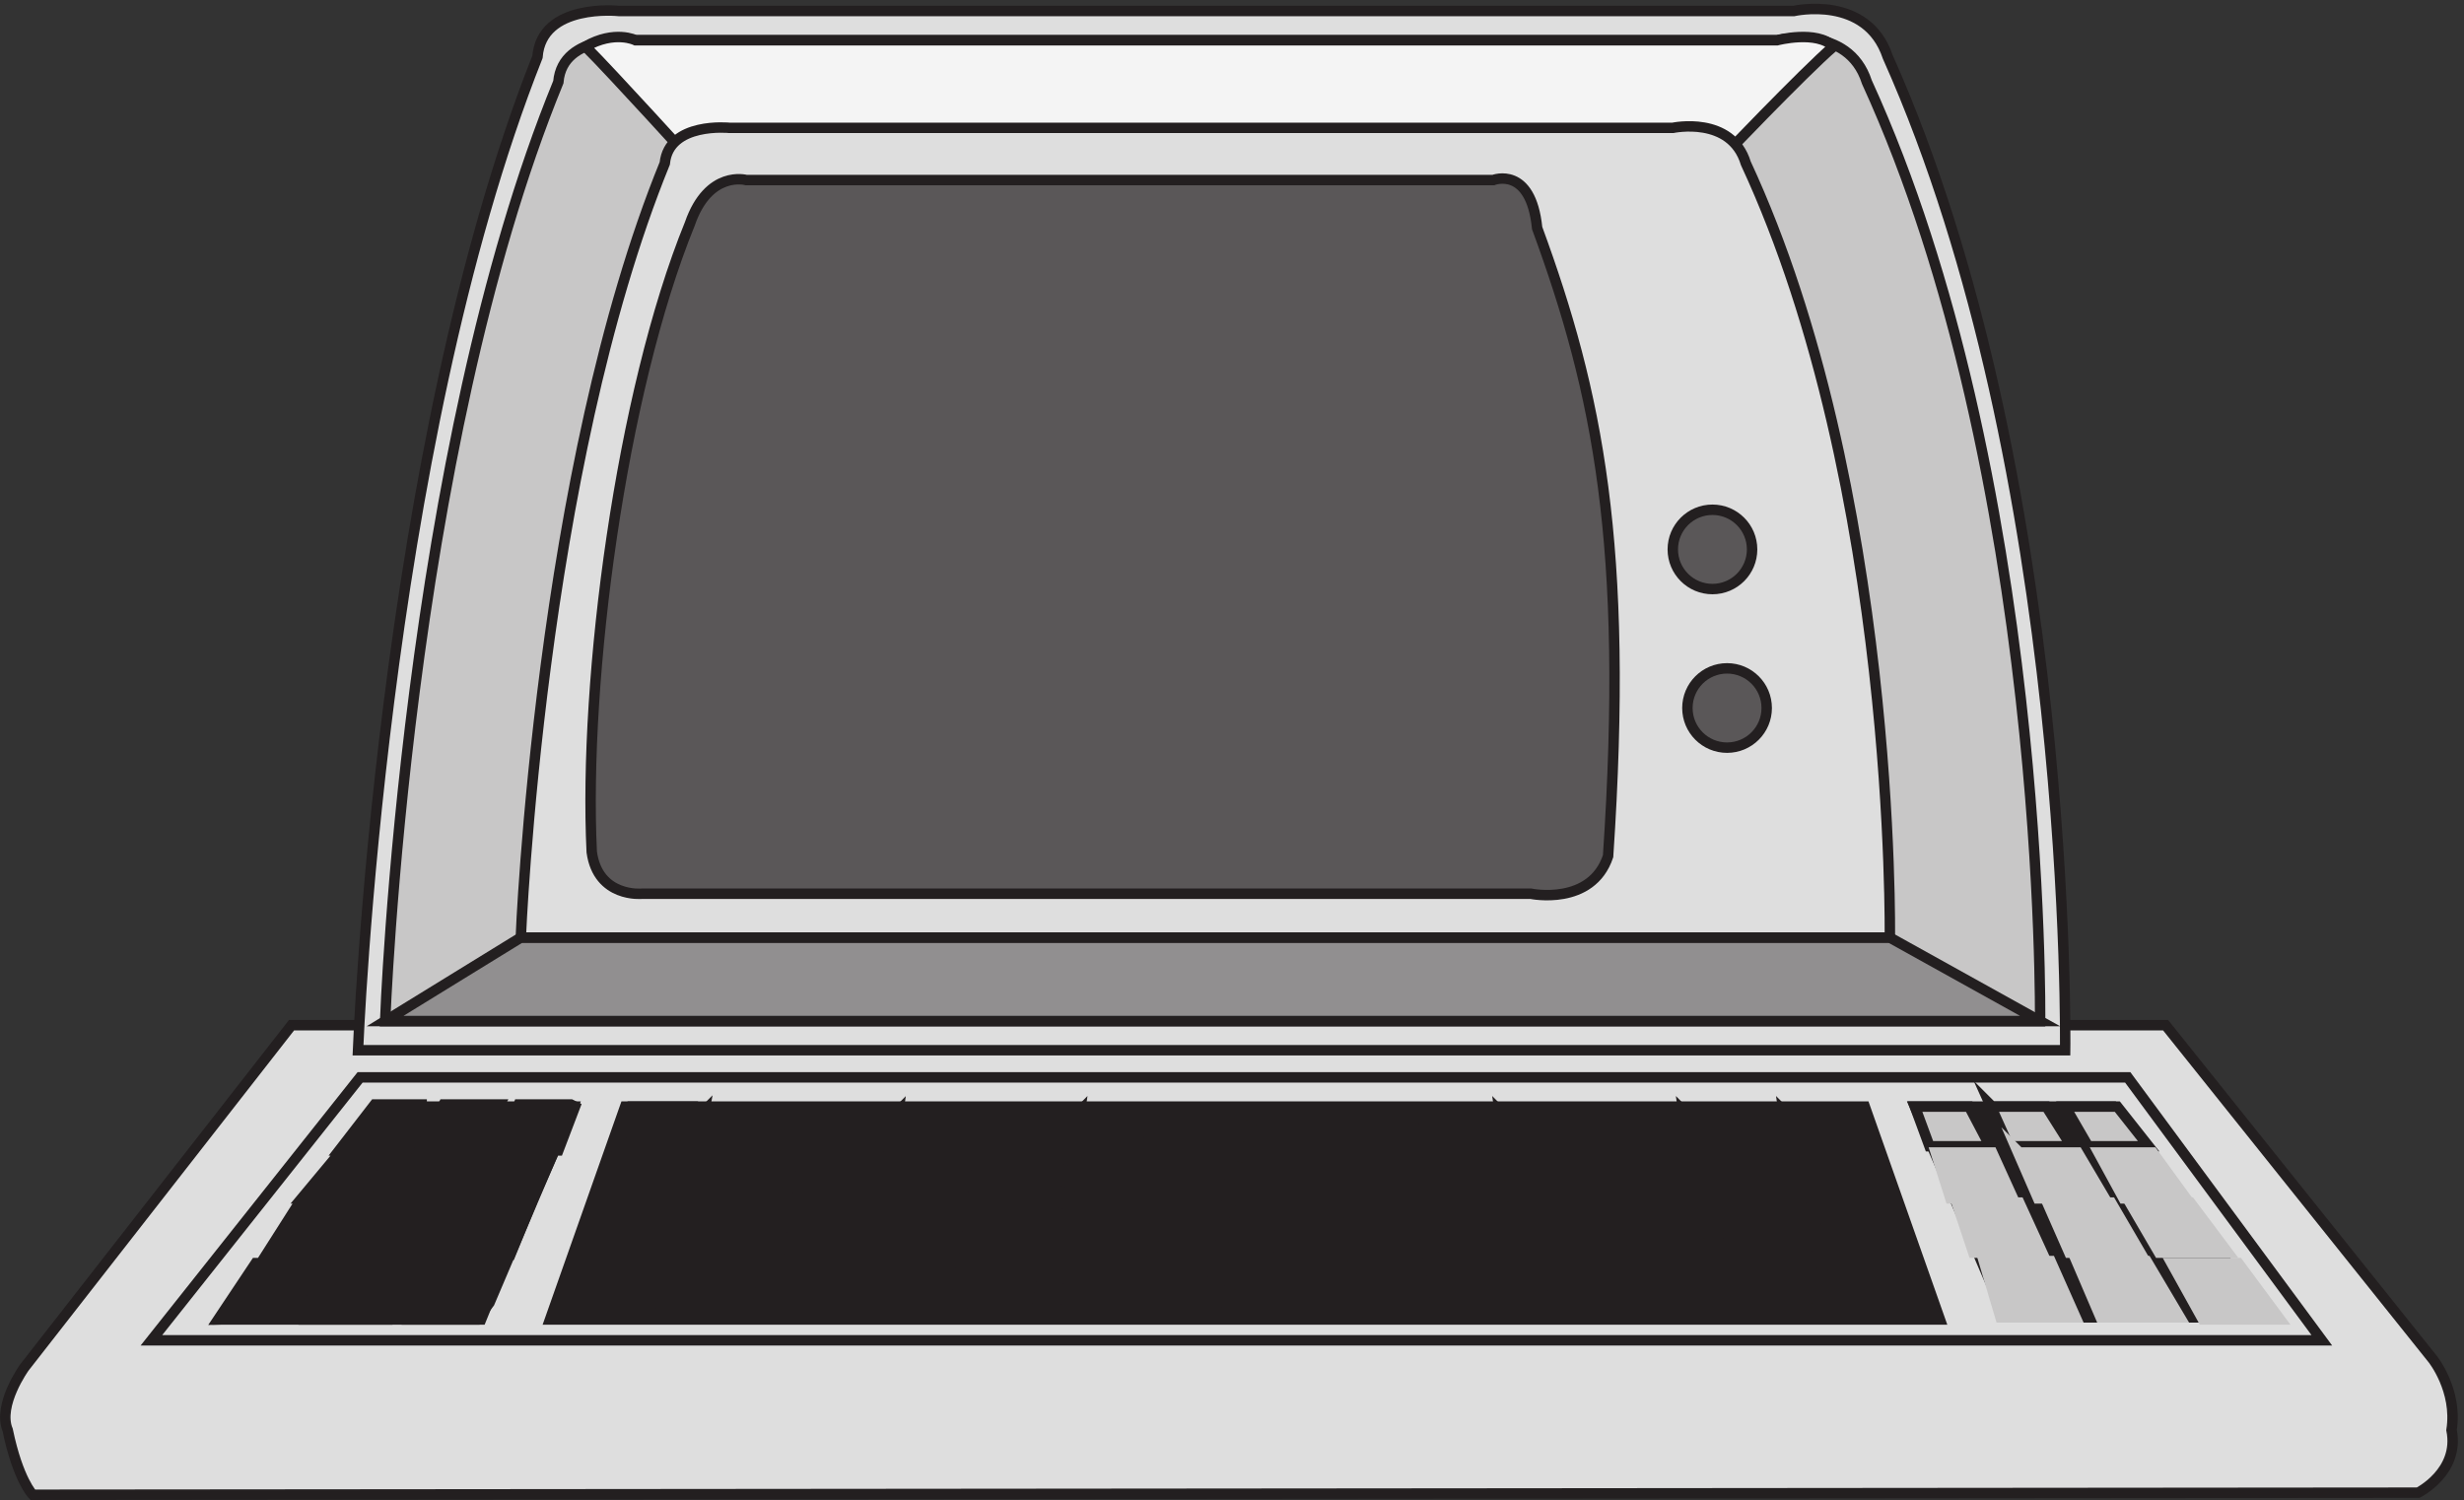
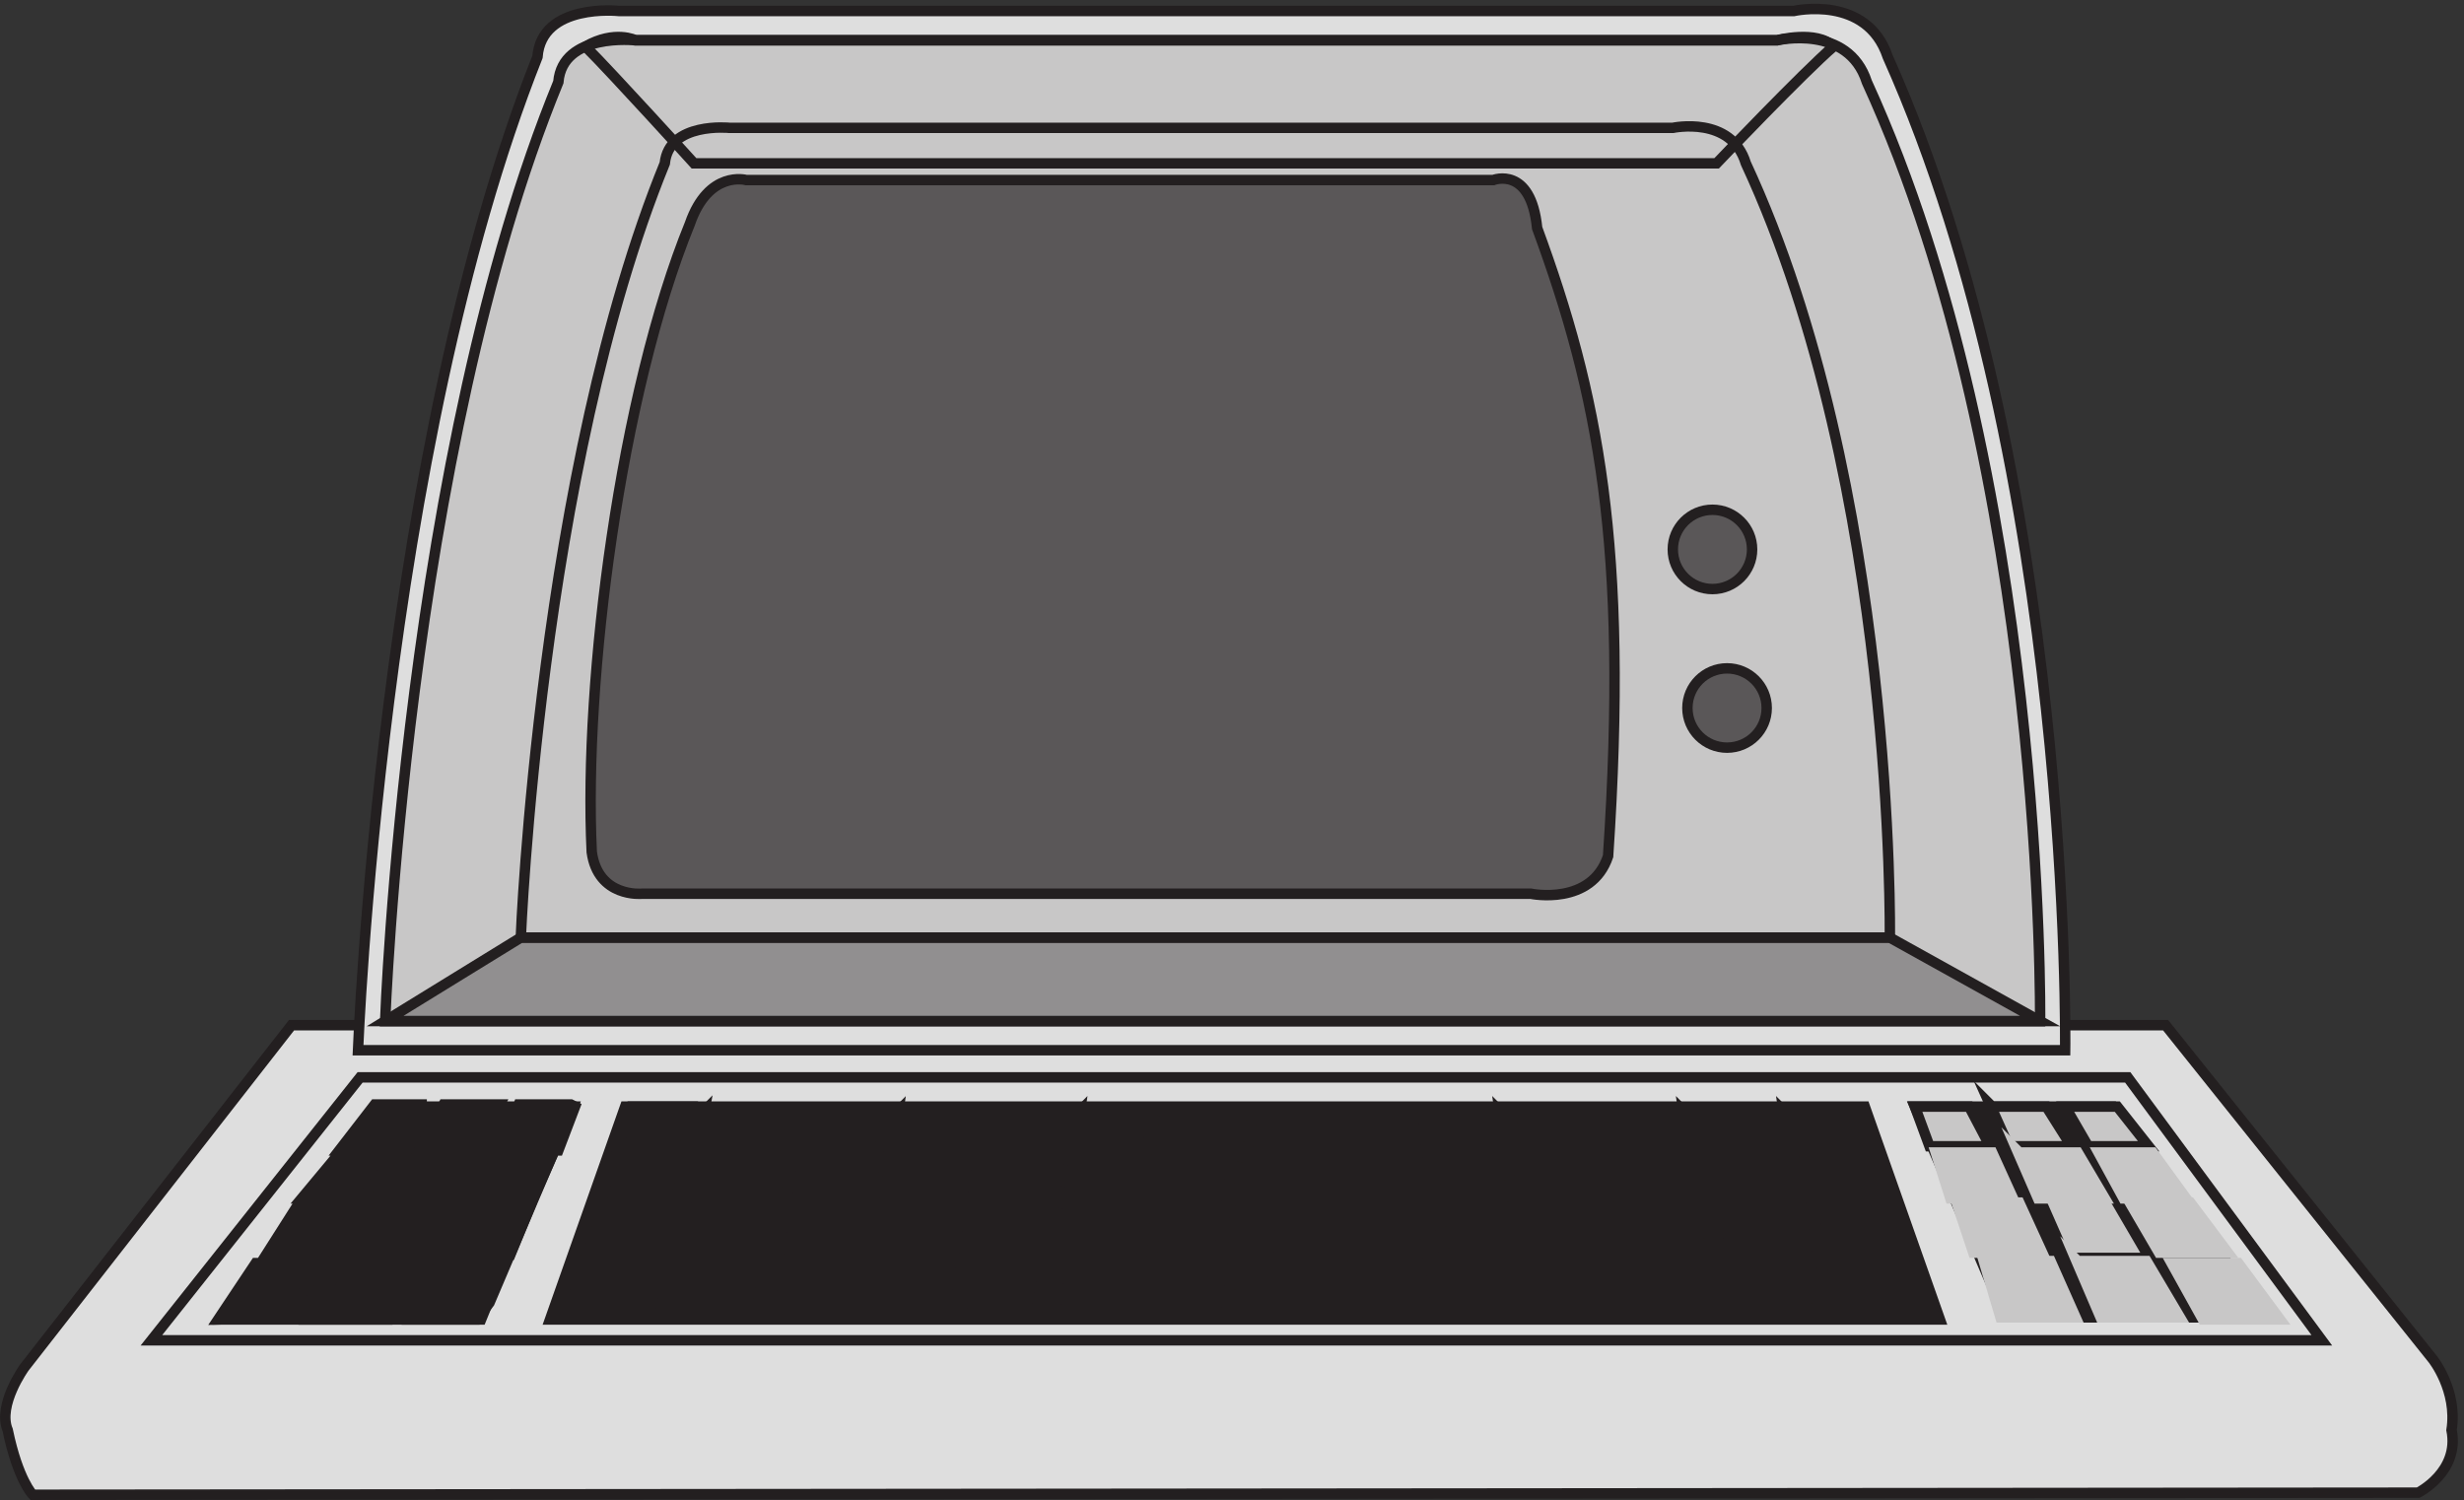
<svg xmlns="http://www.w3.org/2000/svg" xml:space="preserve" width="235.54" height="143.395">
  <rect width="100%" height="100%" fill="#333333" stroke="none" />
  <path d="m209.051 341.215-192-246s-19.5-27-12-45c7.5-36 18-46.5 18-46.5l1714.499 1.5s30 15 24 45c4.5 28.5-13.5 51-13.5 51l-192 240H209.051" style="fill:#dedede;fill-opacity:1;fill-rule:evenodd;stroke:none" transform="matrix(.133 0 0 -.133 .063 143.39)" />
  <path d="m209.051 341.215-192-246s-19.5-27-12-45c7.5-36 18-46.5 18-46.5l1714.499 1.5s30 15 24 45c4.5 28.5-13.5 51-13.5 51l-192 240z" style="fill:none;stroke:#231f20;stroke-width:7.5;stroke-linecap:butt;stroke-linejoin:miter;stroke-miterlimit:10;stroke-dasharray:none;stroke-opacity:1" transform="matrix(.133 0 0 -.133 .063 143.39)" />
  <path d="M1581.33 114.715h87l-139.5 189H258.332l-150-189H1587.33Z" style="fill:none;stroke:#231f20;stroke-width:7.5;stroke-linecap:butt;stroke-linejoin:miter;stroke-miterlimit:10;stroke-dasharray:none;stroke-opacity:1" transform="matrix(.133 0 0 -.133 .063 143.39)" />
  <path d="m1375.83 282.715 60-139.5 9-12h184.5l-111 151.5h-142.5" style="fill:#231f20;fill-opacity:1;fill-rule:evenodd;stroke:none" transform="matrix(.133 0 0 -.133 .063 143.39)" />
  <path d="m1375.83 282.715 60-139.5 9-12h184.5l-111 151.5z" style="fill:none;stroke:#231f20;stroke-width:7.5;stroke-linecap:butt;stroke-linejoin:miter;stroke-miterlimit:10;stroke-dasharray:none;stroke-opacity:1" transform="matrix(.133 0 0 -.133 .063 143.39)" />
  <path d="m411.332 282.715-60-141-9-12h-183l109.5 153h142.5" style="fill:#231f20;fill-opacity:1;fill-rule:evenodd;stroke:none" transform="matrix(.133 0 0 -.133 .063 143.39)" />
  <path d="m411.332 282.715-60-141-9-12h-183l109.5 153z" style="fill:none;stroke:#231f20;stroke-width:7.5;stroke-linecap:butt;stroke-linejoin:miter;stroke-miterlimit:10;stroke-dasharray:none;stroke-opacity:1" transform="matrix(.133 0 0 -.133 .063 143.39)" />
  <path d="m1393.83 129.715-54 153H448.832l-54-153h998.998" style="fill:#231f20;fill-opacity:1;fill-rule:evenodd;stroke:none" transform="matrix(.133 0 0 -.133 .063 143.39)" />
  <path d="m1393.83 129.715-54 153H448.832l-54-153zm-983.998 154.5h-37.5l-13.5-33h42l12 31.5zm-51 0-16.5-33h-42l18 33zm-54 0-22.5-33h-39l25.5 33h37.5zm88.5-40.5h-37.5l-16.5-27h43.5l12 27zm-58.5 0h-40.5l-18-27h46.5l13.5 27zm-75-27 21 27h-42l-22.5-27h46.5zm-25.5-40.5 21 33h-43.5l-21-33h45zm84 33h-46.5l-21-33h51l18 33zm60 0h-43.5l-13.5-33h45l13.5 33zm-15-39h-48l-21-40.5h51l16.5 40.5zm-64.5 0h-52.5l-25.5-40.5h58.5l21 40.5zm-67.5 0h-48l-27-40.5 48 1.5 28.5 39z" style="fill:none;stroke:#231f20;stroke-width:7.5;stroke-linecap:butt;stroke-linejoin:miter;stroke-miterlimit:10;stroke-dasharray:none;stroke-opacity:1" transform="matrix(.133 0 0 -.133 .063 143.39)" />
  <path d="m645.332 279.715-4.5-33h55.5l4.5 31.5h-57zm-6-37.5-4.5-33h55.5l4.5 33h-57zm-7.5-37.5-3-33h55.5l4.5 33zm-6-37.5-4.5-33h57l4.5 33zm-49.5 112.5-4.5-33h58.5l6 31.5h-60zm-7.5-37.5-4.5-33h58.5l6 33h-61.5zm-6-37.5-4.5-33h63l6 33h-66zm-6-37.5-4.5-33h63l4.5 33h-64.5zm-51 112.5-6-33h63l6 31.5h-64.5zm-9-37.5-4.5-33h63l6 33zm-6-37.5-4.5-33h63l6 33zm-4.5-37.5-4.5-33h61.5l6 33h-64.5zm-1.5 37.5-10.5-70.5h-75l24 70.5zm12 78-12-73.5h-55.5l24 73.5zm214.5-3-3-33h52.5l4.5 31.5h-54zm-4.5-37.5-3-33h52.5l4.5 33zm-7.5-37.5-4.5-33h55.5l4.5 33zm-4.5-37.5-4.5-33h54l6 33h-57zm81 112.5-4.5-31.5h52.5l4.5 30h-54zm-4.5-37.5-4.5-33h51l6 33h-54zm-4.5-37.5-3-33h48l4.5 33zm-6-40.5-3-31.5h46.5l4.5 31.5zm382.498 115.5 4.5-31.5h-58.5l-4.5 30h58.5zm6-37.5 4.5-33h-57l-6 33zm6-37.5 4.5-33h-57l-6 33h60zm6-37.5 4.5-34.5h-55.5l-4.5 34.5h57zm48 112.5 4.5-31.5h-58.5l-4.5 30h60zm10.5-37.5 4.5-33h-60l-4.5 33zm6-37.5 4.5-33h-63l-6 33zm6-37.5 4.5-34.5h-63l-6 34.5zm49.5 112.5 4.5-31.5h-63l-6 30h66zm6-37.5 4.5-33h-63l-4.5 33h64.5zm7.5-37.5 4.5-33h-63l-4.5 33h64.5zm6-37.5 6-34.5h-63l-6 34.5h64.5zm3 37.5 10.5-70.5h75l-25.5 70.5zm-12 75 10.5-70.5h57l-25.5 70.5h-43.5zm-214.5 0 4.5-31.5h-52.5l-4.5 30h54zm6-37.5 4.5-33h-54l-4.5 33h55.5zm6-37.5 3-33h-54l-4.5 33zm6-37.5 3-34.5h-54l-4.5 34.5zm-81 112.5 3-31.5h-52.498l-4.5 30h53.998zm4.5-37.5 4.5-33h-52.498l-4.5 33zm3-37.5 4.5-34.5h-49.498l-4.5 34.5h50.998zm6-39 4.5-33h-49.498l-4.5 33h50.998zm-190.498 114-3-31.5h52.5l4.5 30h-54zm-4.5-37.5-3-33h51l4.5 33zm-3-37.5-3-33h48l4.5 33zm-6-40.5-4.5-31.5h48l4.5 31.5h-49.5zm96 40.5h-33l-1.5-33h33zm10.5-33-3 33h34.5l3-33zm-10.5-6v-33h-39l4.5 33zm12 0 1.5-33h36l-3 33zm21 114h-52.5l-4.5-33h60l-4.5 33zm3-37.5h-60l-4.5-33h69l-4.5 31.5z" style="fill:none;stroke:#231f20;stroke-width:7.5;stroke-linecap:butt;stroke-linejoin:miter;stroke-miterlimit:10;stroke-dasharray:none;stroke-opacity:1" transform="matrix(.133 0 0 -.133 .063 143.39)" />
  <path d="M1377.33 282.715h37.5l15-28.5h-43.5l-10.5 28.5h1.5" style="fill:#c8c7c7;fill-opacity:1;fill-rule:evenodd;stroke:none" transform="matrix(.133 0 0 -.133 .063 143.39)" />
  <path d="M1377.33 282.715h37.5l15-28.5h-43.5l-10.5 28.5z" style="fill:none;stroke:#231f20;stroke-width:7.5;stroke-linecap:butt;stroke-linejoin:miter;stroke-miterlimit:10;stroke-dasharray:none;stroke-opacity:1" transform="matrix(.133 0 0 -.133 .063 143.39)" />
  <path d="M1485.33 282.715h36l22.5-28.5h-43.5l-16.5 28.5h1.5" style="fill:#c8c7c7;fill-opacity:1;fill-rule:evenodd;stroke:none" transform="matrix(.133 0 0 -.133 .063 143.39)" />
  <path d="M1485.33 282.715h36l22.5-28.5h-43.5l-16.5 28.5z" style="fill:none;stroke:#231f20;stroke-width:7.5;stroke-linecap:butt;stroke-linejoin:miter;stroke-miterlimit:10;stroke-dasharray:none;stroke-opacity:1" transform="matrix(.133 0 0 -.133 .063 143.39)" />
  <path d="M1431.33 282.715h39l18-28.5h-45l-13.5 30 1.5-1.5" style="fill:#c8c7c7;fill-opacity:1;fill-rule:evenodd;stroke:none" transform="matrix(.133 0 0 -.133 .063 143.39)" />
  <path d="M1431.33 282.715h39l18-28.5h-45l-13.5 30z" style="fill:none;stroke:#231f20;stroke-width:7.5;stroke-linecap:butt;stroke-linejoin:miter;stroke-miterlimit:10;stroke-dasharray:none;stroke-opacity:1" transform="matrix(.133 0 0 -.133 .063 143.39)" />
  <path d="M1392.33 249.715h39l15-33h-45l-10.5 33h1.5" style="fill:#c8c7c7;fill-opacity:1;fill-rule:evenodd;stroke:none" transform="matrix(.133 0 0 -.133 .063 143.39)" />
  <path d="M1392.33 249.715h39l15-33h-45l-10.5 33z" style="fill:none;stroke:#c8c7c7;stroke-width:7.5;stroke-linecap:butt;stroke-linejoin:miter;stroke-miterlimit:10;stroke-dasharray:none;stroke-opacity:1" transform="matrix(.133 0 0 -.133 .063 143.39)" />
  <path d="M1509.33 249.715h37.5l24-33h-45l-18 33h1.5" style="fill:#c8c7c7;fill-opacity:1;fill-rule:evenodd;stroke:none" transform="matrix(.133 0 0 -.133 .063 143.39)" />
  <path d="M1509.33 249.715h37.5l24-33h-45l-18 33z" style="fill:none;stroke:#c8c7c7;stroke-width:7.5;stroke-linecap:butt;stroke-linejoin:miter;stroke-miterlimit:10;stroke-dasharray:none;stroke-opacity:1" transform="matrix(.133 0 0 -.133 .063 143.39)" />
  <path d="M1450.83 249.715h42l19.5-33h-48l-15 34.5 1.5-1.5" style="fill:#c8c7c7;fill-opacity:1;fill-rule:evenodd;stroke:none" transform="matrix(.133 0 0 -.133 .063 143.39)" />
  <path d="M1450.83 249.715h42l19.5-33h-48l-15 34.5z" style="fill:none;stroke:#c8c7c7;stroke-width:7.5;stroke-linecap:butt;stroke-linejoin:miter;stroke-miterlimit:10;stroke-dasharray:none;stroke-opacity:1" transform="matrix(.133 0 0 -.133 .063 143.39)" />
  <path d="M1407.33 213.715h43.5l16.5-36h-49.5l-12 36h1.5" style="fill:#c8c7c7;fill-opacity:1;fill-rule:evenodd;stroke:none" transform="matrix(.133 0 0 -.133 .063 143.39)" />
  <path d="M1407.33 213.715h43.5l16.5-36h-49.5l-12 36z" style="fill:none;stroke:#c8c7c7;stroke-width:7.5;stroke-linecap:butt;stroke-linejoin:miter;stroke-miterlimit:10;stroke-dasharray:none;stroke-opacity:1" transform="matrix(.133 0 0 -.133 .063 143.39)" />
  <path d="M1531.83 213.715h42l27-36h-49.5l-21 36h1.5" style="fill:#c8c7c7;fill-opacity:1;fill-rule:evenodd;stroke:none" transform="matrix(.133 0 0 -.133 .063 143.39)" />
  <path d="M1531.83 213.715h42l27-36h-49.5l-21 36z" style="fill:none;stroke:#c8c7c7;stroke-width:7.5;stroke-linecap:butt;stroke-linejoin:miter;stroke-miterlimit:10;stroke-dasharray:none;stroke-opacity:1" transform="matrix(.133 0 0 -.133 .063 143.39)" />
  <path d="M1471.83 213.715h45l21-36h-51l-16.5 37.5 1.5-1.5" style="fill:#c8c7c7;fill-opacity:1;fill-rule:evenodd;stroke:none" transform="matrix(.133 0 0 -.133 .063 143.39)" />
-   <path d="M1471.83 213.715h45l21-36h-51l-16.5 37.5z" style="fill:none;stroke:#c8c7c7;stroke-width:7.5;stroke-linecap:butt;stroke-linejoin:miter;stroke-miterlimit:10;stroke-dasharray:none;stroke-opacity:1" transform="matrix(.133 0 0 -.133 .063 143.39)" />
  <path d="M1561.83 170.215h46.5l30-40.5h-55.5l-22.5 40.5h1.5" style="fill:#c8c7c7;fill-opacity:1;fill-rule:evenodd;stroke:none" transform="matrix(.133 0 0 -.133 .063 143.39)" />
  <path d="M1561.83 170.215h46.5l30-40.5h-55.5l-22.5 40.5z" style="fill:none;stroke:#c8c7c7;stroke-width:7.5;stroke-linecap:butt;stroke-linejoin:miter;stroke-miterlimit:10;stroke-dasharray:none;stroke-opacity:1" transform="matrix(.133 0 0 -.133 .063 143.39)" />
  <path d="M1492.83 171.715h49.5l24-40.5h-57l-18 42 1.5-1.5" style="fill:#c8c7c7;fill-opacity:1;fill-rule:evenodd;stroke:none" transform="matrix(.133 0 0 -.133 .063 143.39)" />
  <path d="M1492.83 171.715h49.5l24-40.5h-57l-18 42z" style="fill:none;stroke:#c8c7c7;stroke-width:7.5;stroke-linecap:butt;stroke-linejoin:miter;stroke-miterlimit:10;stroke-dasharray:none;stroke-opacity:1" transform="matrix(.133 0 0 -.133 .063 143.39)" />
  <path d="M1426.83 171.715h46.5l18-40.5h-54l-12 40.5h1.5" style="fill:#c8c7c7;fill-opacity:1;fill-rule:evenodd;stroke:none" transform="matrix(.133 0 0 -.133 .063 143.39)" />
  <path d="M1426.83 171.715h46.5l18-40.5h-54l-12 40.5z" style="fill:none;stroke:#c8c7c7;stroke-width:7.5;stroke-linecap:butt;stroke-linejoin:miter;stroke-miterlimit:10;stroke-dasharray:none;stroke-opacity:1" transform="matrix(.133 0 0 -.133 .063 143.39)" />
  <path d="M444.332 1070.22s-55.5 6-58.5-33c-112.5-283.501-129-714.001-129-714.001H1483.83s6 415.5-127.5 714.001c-15 45-67.5 33-67.5 33H444.332" style="fill:#dedede;fill-opacity:1;fill-rule:evenodd;stroke:none" transform="matrix(.133 0 0 -.133 .063 143.39)" />
  <path d="M444.332 1070.22s-55.5 6-58.5-33c-112.5-283.501-129-714.001-129-714.001H1483.83s6 415.5-127.5 714.001c-15 45-67.5 33-67.5 33z" style="fill:none;stroke:#231f20;stroke-width:7.5;stroke-linecap:butt;stroke-linejoin:miter;stroke-miterlimit:10;stroke-dasharray:none;stroke-opacity:1" transform="matrix(.133 0 0 -.133 .063 143.39)" />
  <path d="M456.332 1049.13s-52.5 6-55.5-30c-109.5-267.009-124.5-675.009-124.5-675.009H1465.83s4.5 393-124.5 675.009c-13.5 42-64.5 30-64.5 30H456.332" style="fill:#c8c7c7;fill-opacity:1;fill-rule:evenodd;stroke:none" transform="matrix(.133 0 0 -.133 .063 143.39)" />
  <path d="M456.332 1049.13s-52.5 6-55.5-30c-109.5-267.009-124.5-675.009-124.5-675.009H1465.83s4.5 393-124.5 675.009c-13.5 42-64.5 30-64.5 30z" style="fill:none;stroke:#231f20;stroke-width:7.5;stroke-linecap:butt;stroke-linejoin:miter;stroke-miterlimit:10;stroke-dasharray:none;stroke-opacity:1" transform="matrix(.133 0 0 -.133 .063 143.39)" />
  <path d="m276.332 344.215 97.5 60h983.998l108-60H276.332" style="fill:#918f90;fill-opacity:1;fill-rule:evenodd;stroke:none" transform="matrix(.133 0 0 -.133 .063 143.39)" />
  <path d="m276.332 344.215 97.5 60h983.998l108-60z" style="fill:none;stroke:#231f20;stroke-width:7.5;stroke-linecap:butt;stroke-linejoin:miter;stroke-miterlimit:10;stroke-dasharray:none;stroke-opacity:1" transform="matrix(.133 0 0 -.133 .063 143.39)" />
-   <path d="M498.332 960.715h734.998s63 65.995 84 83.995c-12 12-40.5 4.5-40.5 4.5H456.332s-15 7.5-36-4.5c19.5-19.5 78-83.995 78-83.995" style="fill:#f4f4f4;fill-opacity:1;fill-rule:evenodd;stroke:none" transform="matrix(.133 0 0 -.133 .063 143.39)" />
  <path d="M498.332 960.715h734.998s63 65.995 84 83.995c-12 12-40.5 4.5-40.5 4.5H456.332s-15 7.5-36-4.5c19.5-19.5 78-83.995 78-83.995z" style="fill:none;stroke:#231f20;stroke-width:7.5;stroke-linecap:butt;stroke-linejoin:miter;stroke-miterlimit:10;stroke-dasharray:none;stroke-opacity:1" transform="matrix(.133 0 0 -.133 .063 143.39)" />
-   <path d="M523.832 986.215s-43.5 4.5-46.5-25.5c-90-220.5-103.5-556.5-103.5-556.5h983.998s4.5 324-103.5 556.5c-10.5 34.5-52.5 25.5-52.5 25.5H523.832" style="fill:#dedede;fill-opacity:1;fill-rule:evenodd;stroke:none" transform="matrix(.133 0 0 -.133 .063 143.39)" />
  <path d="M523.832 986.215s-43.5 4.5-46.5-25.5c-90-220.5-103.5-556.5-103.5-556.5h983.998s4.5 324-103.5 556.5c-10.5 34.5-52.5 25.5-52.5 25.5z" style="fill:none;stroke:#231f20;stroke-width:7.5;stroke-linecap:butt;stroke-linejoin:miter;stroke-miterlimit:10;stroke-dasharray:none;stroke-opacity:1" transform="matrix(.133 0 0 -.133 .063 143.39)" />
  <path d="M535.832 948.715s-27 7.5-40.5-31.5c-49.5-121.5-76.5-327-70.5-451.5 4.5-33 36-30 36-30h638.998s43.5-9 55.5 27c15 223.5-7.5 333-51 451.5-4.5 45-31.5 34.5-31.5 34.5H535.832" style="fill:#5a5758;fill-opacity:1;fill-rule:evenodd;stroke:none" transform="matrix(.133 0 0 -.133 .063 143.39)" />
  <path d="M535.832 948.715s-27 7.5-40.5-31.5c-49.5-121.5-76.5-327-70.5-451.5 4.5-33 36-30 36-30h638.998s43.5-9 55.5 27c15 223.5-7.5 333-51 451.5-4.5 45-31.5 34.5-31.5 34.5z" style="fill:none;stroke:#231f20;stroke-width:7.5;stroke-linecap:butt;stroke-linejoin:miter;stroke-miterlimit:10;stroke-dasharray:none;stroke-opacity:1" transform="matrix(.133 0 0 -.133 .063 143.39)" />
  <path d="M1258.83 683.215c0-15.742-12.76-28.5-28.5-28.5s-28.5 12.758-28.5 28.5c0 15.738 12.76 28.5 28.5 28.5s28.5-12.762 28.5-28.5" style="fill:#5a5758;fill-opacity:1;fill-rule:evenodd;stroke:none" transform="matrix(.133 0 0 -.133 .063 143.39)" />
  <path d="M1258.83 683.215c0-15.742-12.76-28.5-28.5-28.5s-28.5 12.758-28.5 28.5c0 15.738 12.76 28.5 28.5 28.5s28.5-12.762 28.5-28.5z" style="fill:none;stroke:#231f20;stroke-width:7.5;stroke-linecap:butt;stroke-linejoin:miter;stroke-miterlimit:10;stroke-dasharray:none;stroke-opacity:1" transform="matrix(.133 0 0 -.133 .063 143.39)" />
  <path d="M1269.33 569.215c0-15.742-12.76-28.5-28.5-28.5s-28.5 12.758-28.5 28.5c0 15.738 12.76 28.5 28.5 28.5s28.5-12.762 28.5-28.5" style="fill:#5a5758;fill-opacity:1;fill-rule:evenodd;stroke:none" transform="matrix(.133 0 0 -.133 .063 143.39)" />
  <path d="M1269.33 569.215c0-15.742-12.76-28.5-28.5-28.5s-28.5 12.758-28.5 28.5c0 15.738 12.76 28.5 28.5 28.5s28.5-12.762 28.5-28.5z" style="fill:none;stroke:#231f20;stroke-width:7.5;stroke-linecap:butt;stroke-linejoin:miter;stroke-miterlimit:10;stroke-dasharray:none;stroke-opacity:1" transform="matrix(.133 0 0 -.133 .063 143.39)" />
</svg>